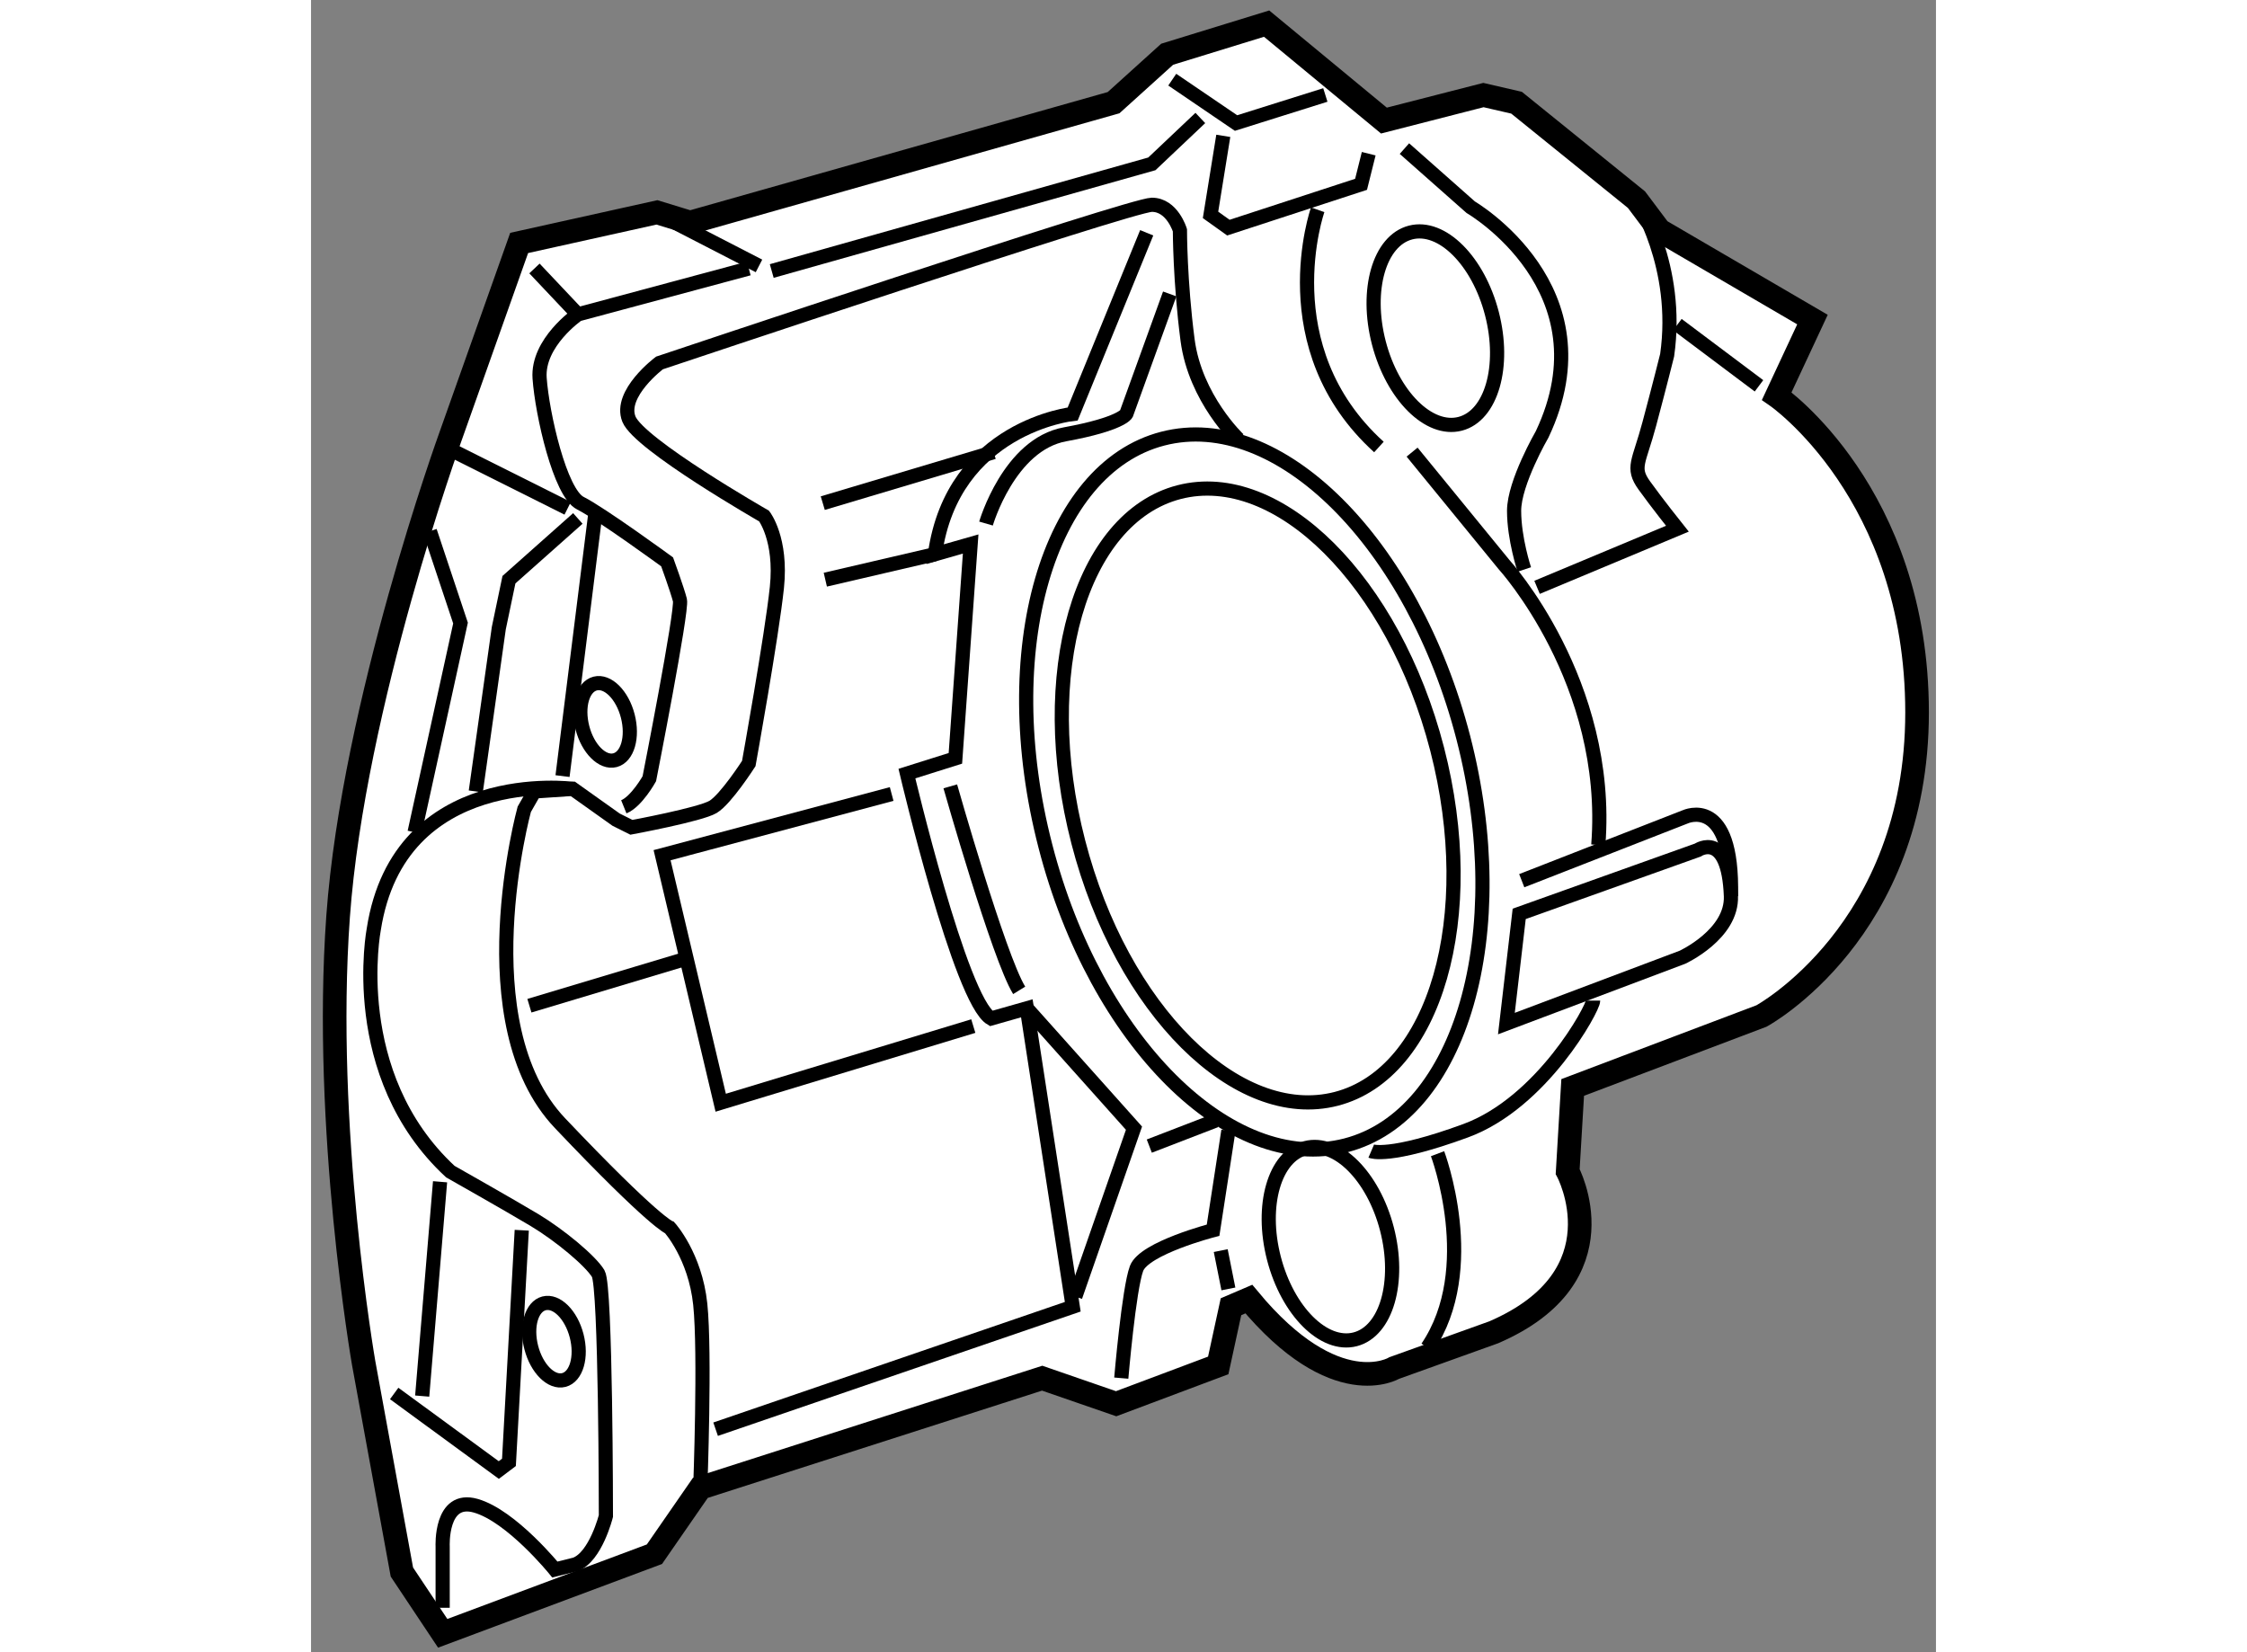
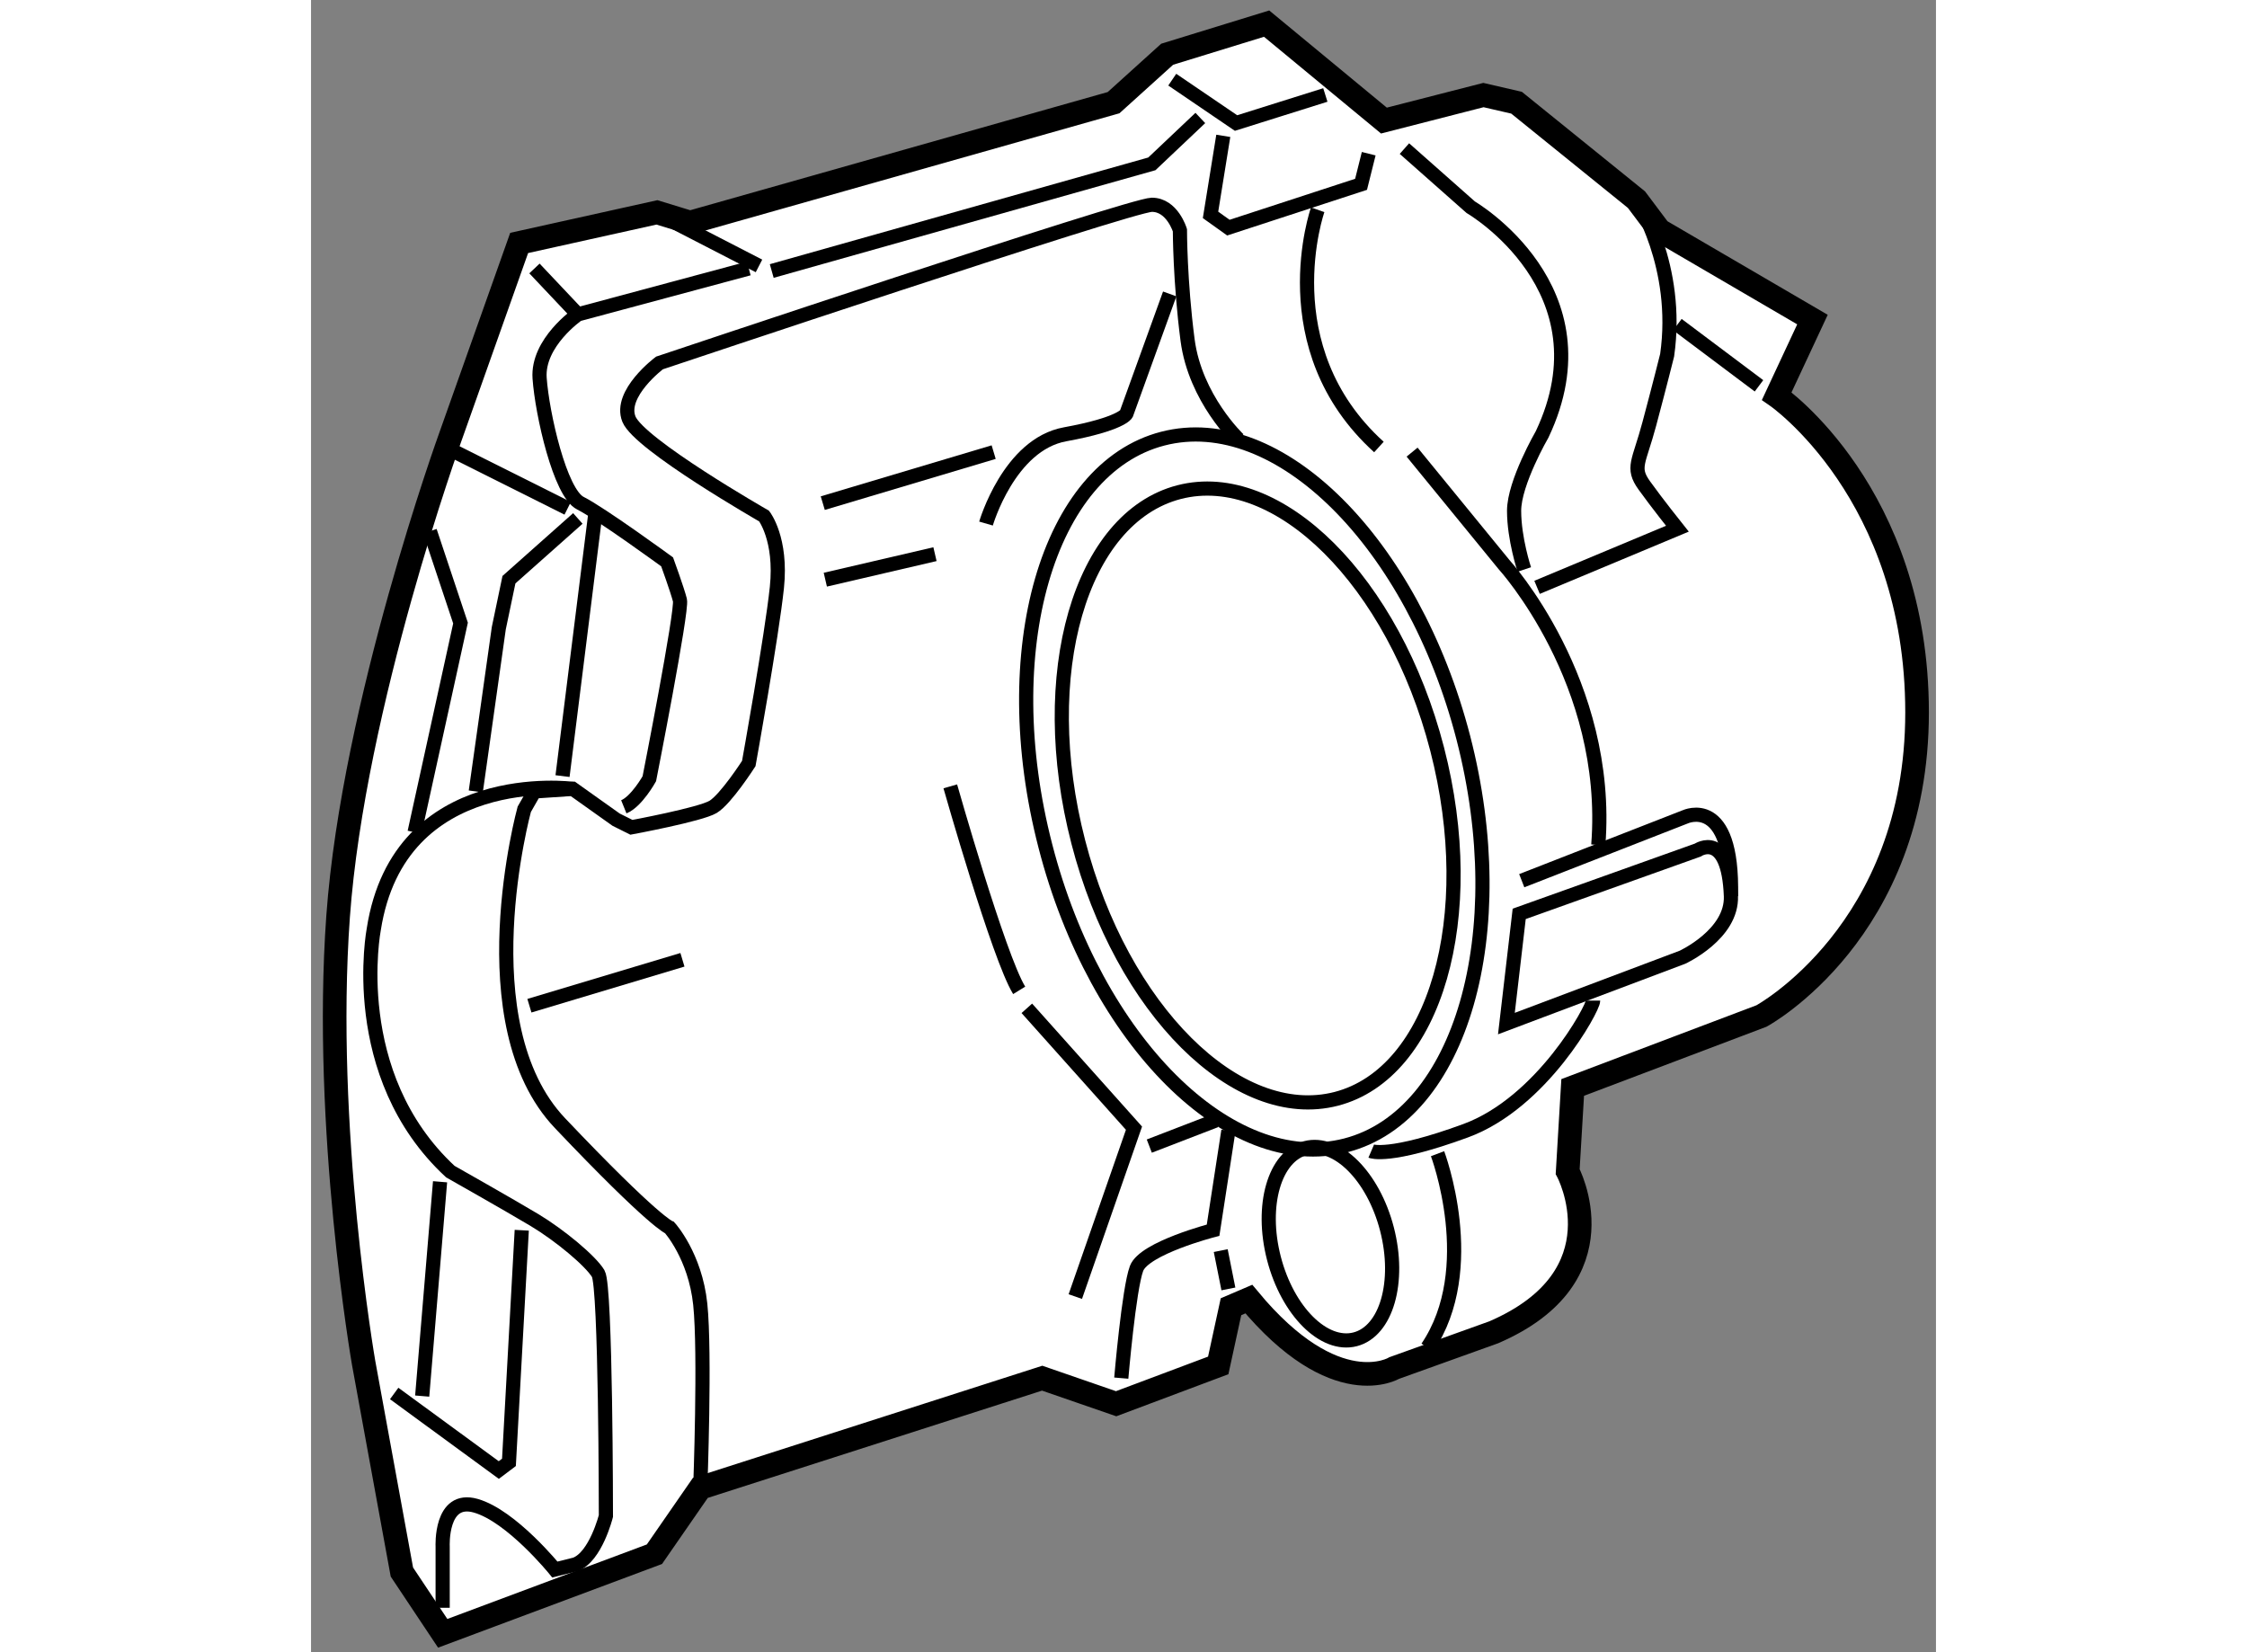
<svg xmlns="http://www.w3.org/2000/svg" version="1.1" x="0px" y="0px" width="244.8px" height="180px" viewBox="9.96 72.304 34.392 34.969" enable-background="new 0 0 244.8 180" xml:space="preserve">
  <rect x="9.96" y="72.304" width="34.392" height="34.969" fill="#808080" stroke="none" />
  <g>
    <path fill="#FFFFFF" stroke="#000000" stroke-width="0.5" d="M14.365,77.446l2.916-0.647l0.702,0.215l8.963-2.537l1.134-1.025     l2.105-0.648l2.483,2.052l2.106-0.54l0.701,0.162l2.538,2.052l0.486,0.647l3.239,1.891l-0.756,1.619c0,0,2.97,2.053,2.97,6.695     c0,4.644-3.294,6.426-3.294,6.426l-3.995,1.512L36.557,97.1c0,0,1.188,2.214-1.565,3.402l-2.106,0.756     c0,0-1.241,0.756-3.077-1.459l-0.378,0.162l-0.27,1.242L27,102.014l-1.565-0.541l-7.235,2.322l-0.972,1.404l-4.481,1.674     l-0.864-1.297l-0.81-4.428c0,0-0.864-4.967-0.54-9.448s2.376-10.15,2.376-10.15L14.365,77.446z" />
-     <ellipse transform="matrix(0.968 -0.25 0.25 0.968 -21.399 6.839)" fill="none" stroke="#000000" stroke-width="0.3" cx="16.202" cy="87.597" rx="0.496" ry="0.838" />
-     <ellipse transform="matrix(0.968 -0.25 0.25 0.968 -24.716 6.986)" fill="none" stroke="#000000" stroke-width="0.3" cx="15.122" cy="100.718" rx="0.496" ry="0.838" />
    <path fill="none" stroke="#000000" stroke-width="0.3" d="M33.794,88.158c0.916,3.546-0.038,6.859-2.135,7.403     c-2.098,0.542-4.544-1.892-5.46-5.437c-0.919-3.549,0.039-6.861,2.133-7.404C30.431,82.178,32.877,84.613,33.794,88.158z" />
-     <ellipse transform="matrix(0.968 -0.251 0.251 0.968 -18.8 10.995)" fill="none" stroke="#000000" stroke-width="0.3" cx="33.742" cy="79.26" rx="1.236" ry="2.091" />
    <ellipse transform="matrix(0.968 -0.25 0.25 0.968 -23.692 11.052)" fill="none" stroke="#000000" stroke-width="0.3" cx="31.582" cy="98.626" rx="1.236" ry="2.091" />
    <path fill="none" stroke="#000000" stroke-width="0.3" d="M34.349,87.92c1.066,4.131-0.045,7.992-2.486,8.625     c-2.444,0.631-5.295-2.204-6.36-6.333c-1.071-4.134,0.045-7.993,2.484-8.624C30.43,80.955,33.28,83.791,34.349,87.92z" />
    <path fill="none" stroke="#000000" stroke-width="0.3" d="M38.015,76.528c0,0,0.918,1.403,0.647,3.294     c0,0-0.161,0.647-0.378,1.457c-0.216,0.811-0.378,0.918-0.107,1.297c0.27,0.377,0.702,0.918,0.702,0.918l-2.97,1.241" />
    <path fill="none" stroke="#000000" stroke-width="0.3" d="M33.102,75.449l1.403,1.241c0,0,2.97,1.728,1.512,4.806     c0,0-0.594,1.025-0.594,1.619s0.216,1.242,0.216,1.242" />
    <path fill="none" stroke="#000000" stroke-width="0.3" d="M33.264,81.873l1.943,2.377c0,0,2.268,2.482,1.998,5.938" />
    <path fill="none" stroke="#000000" stroke-width="0.3" d="M35.531,91.646l3.779-1.35c0,0,0.647-0.432,0.702,0.972     c0.031,0.81-1.026,1.296-1.026,1.296l-3.726,1.404L35.531,91.646z" />
    <path fill="none" stroke="#000000" stroke-width="0.3" d="M29.592,81.604c0,0-0.918-0.863-1.08-2.105s-0.162-2.322-0.162-2.322     s-0.162-0.539-0.594-0.539s-10.421,3.348-10.421,3.348s-0.863,0.647-0.647,1.188c0.216,0.539,2.861,2.052,2.861,2.052     s0.378,0.485,0.271,1.512c-0.108,1.026-0.595,3.726-0.595,3.726s-0.485,0.756-0.756,0.918c-0.27,0.162-1.728,0.432-1.728,0.432     l-0.324-0.162L15.5,89l-0.811,0.055l-0.216,0.378c0,0-1.242,4.536,0.756,6.642s2.321,2.213,2.321,2.213s0.54,0.594,0.648,1.62     c0.107,1.026,0,3.888,0,3.888" />
    <path fill="none" stroke="#000000" stroke-width="0.3" d="M19.225,77.986l-3.617,0.972c0,0-0.863,0.594-0.81,1.351     c0.054,0.756,0.432,2.43,0.863,2.645c0.433,0.217,1.836,1.242,1.836,1.242s0.216,0.594,0.271,0.811     c0.054,0.215-0.648,3.779-0.648,3.779s-0.27,0.485-0.54,0.594" />
    <polyline fill="none" stroke="#000000" stroke-width="0.3" points="15.607,83.277 14.149,84.573 13.934,85.6 13.447,89.055   " />
    <line fill="none" stroke="#000000" stroke-width="0.3" x1="15.985" y1="83.115" x2="15.283" y2="88.73" />
    <polyline fill="none" stroke="#000000" stroke-width="0.3" points="12.476,83.547 13.124,85.491 12.152,89.918   " />
    <line fill="none" stroke="#000000" stroke-width="0.3" x1="13.016" y1="81.873" x2="15.392" y2="83.062" />
    <line fill="none" stroke="#000000" stroke-width="0.3" x1="14.689" y1="77.986" x2="15.607" y2="78.958" />
    <line fill="none" stroke="#000000" stroke-width="0.3" x1="17.659" y1="77.014" x2="19.441" y2="77.932" />
    <polyline fill="none" stroke="#000000" stroke-width="0.3" points="28.188,73.99 29.538,74.908 31.428,74.314   " />
    <line fill="none" stroke="#000000" stroke-width="0.3" x1="29.105" y1="96.02" x2="27.702" y2="96.561" />
-     <path fill="none" stroke="#000000" stroke-width="0.3" d="M18.523,102.553l7.559-2.592l-0.972-6.316l-0.756,0.215     c-0.648-0.377-1.782-5.183-1.782-5.183l1.026-0.323l0.323-4.536l-0.756,0.216c0.379-2.699,2.916-2.969,2.916-2.969l1.566-3.834" />
    <polyline fill="none" stroke="#000000" stroke-width="0.3" points="26.136,99.746 27.378,96.182 25.11,93.645   " />
    <path fill="none" stroke="#000000" stroke-width="0.3" d="M24.246,83.385c0,0,0.486-1.674,1.674-1.889     c1.188-0.217,1.296-0.432,1.296-0.432l0.918-2.539" />
    <path fill="none" stroke="#000000" stroke-width="0.3" d="M23.49,88.947c0,0,1.026,3.617,1.458,4.318" />
    <path fill="none" stroke="#000000" stroke-width="0.3" d="M31.266,76.744c0,0-1.026,2.916,1.296,5.021" />
    <polyline fill="none" stroke="#000000" stroke-width="0.3" points="29.268,75.179 28.998,76.852 29.376,77.122 32.184,76.205      32.346,75.557   " />
    <line fill="none" stroke="#000000" stroke-width="0.3" x1="38.879" y1="79.174" x2="40.606" y2="80.47" />
    <polyline fill="none" stroke="#000000" stroke-width="0.3" points="19.711,78.04 27.756,75.772 28.782,74.801   " />
-     <polyline fill="none" stroke="#000000" stroke-width="0.3" points="22.249,89.109 17.39,90.404 18.631,95.643 23.977,94.021   " />
    <line fill="none" stroke="#000000" stroke-width="0.3" x1="14.582" y1="93.59" x2="17.821" y2="92.618" />
    <line fill="none" stroke="#000000" stroke-width="0.3" x1="20.791" y1="82.953" x2="24.408" y2="81.873" />
    <line fill="none" stroke="#000000" stroke-width="0.3" x1="20.845" y1="84.573" x2="23.166" y2="84.033" />
    <polyline fill="none" stroke="#000000" stroke-width="0.3" points="11.72,101.797 13.934,103.417 14.149,103.255 14.42,98.342        " />
    <line fill="none" stroke="#000000" stroke-width="0.3" x1="12.691" y1="97.316" x2="12.313" y2="101.852" />
    <path fill="none" stroke="#000000" stroke-width="0.3" d="M12.746,106.332v-1.295c0,0-0.055-1.08,0.701-0.864     s1.674,1.35,1.674,1.35l0.433-0.108c0.432-0.162,0.647-1.025,0.647-1.025s0-4.859-0.162-5.129s-0.81-0.811-1.35-1.135     c-0.54-0.323-1.781-1.025-1.781-1.025c-2.214-2.052-1.62-5.129-1.62-5.129C11.828,88.515,15.5,89,15.5,89" />
    <path fill="none" stroke="#000000" stroke-width="0.3" d="M29.376,96.236l-0.324,2.105c0,0-1.458,0.377-1.62,0.81     s-0.323,2.321-0.323,2.321" />
    <line fill="none" stroke="#000000" stroke-width="0.3" x1="29.214" y1="98.773" x2="29.376" y2="99.584" />
    <path fill="none" stroke="#000000" stroke-width="0.3" d="M32.399,96.668c0,0,0.378,0.162,1.998-0.432     c1.619-0.594,2.699-2.592,2.699-2.754" />
    <path fill="none" stroke="#000000" stroke-width="0.3" d="M35.585,90.944l3.456-1.35c0,0,1.025-0.485,0.972,1.674" />
    <path fill="none" stroke="#000000" stroke-width="0.3" d="M33.803,96.722c0,0,0.918,2.43-0.216,4.104" />
  </g>
</svg>